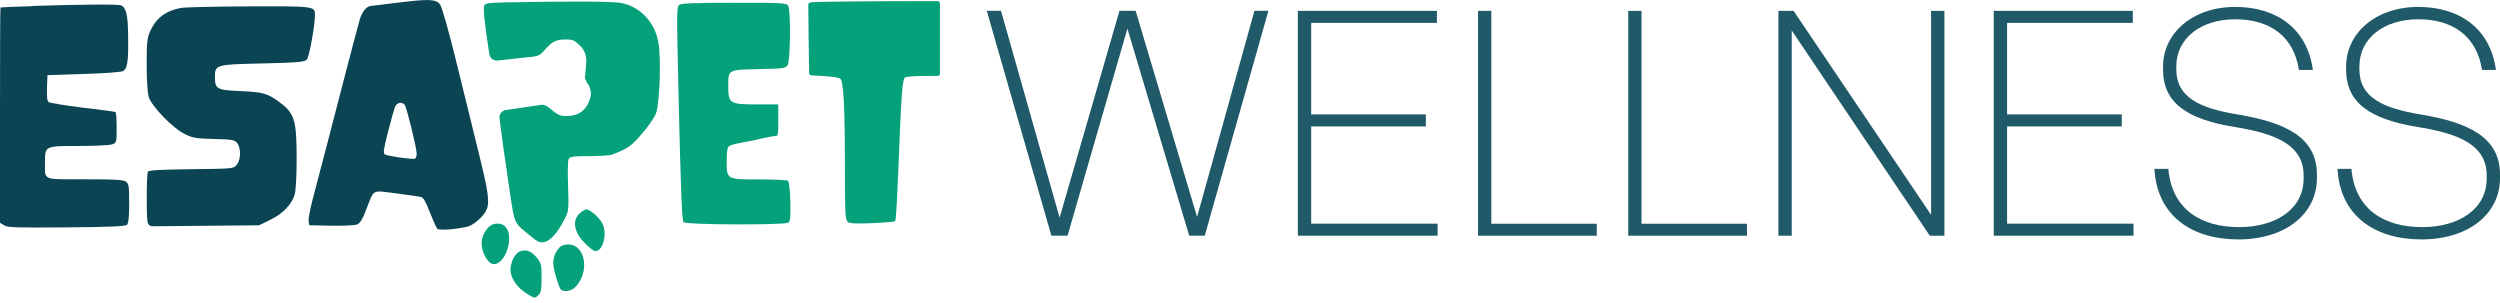
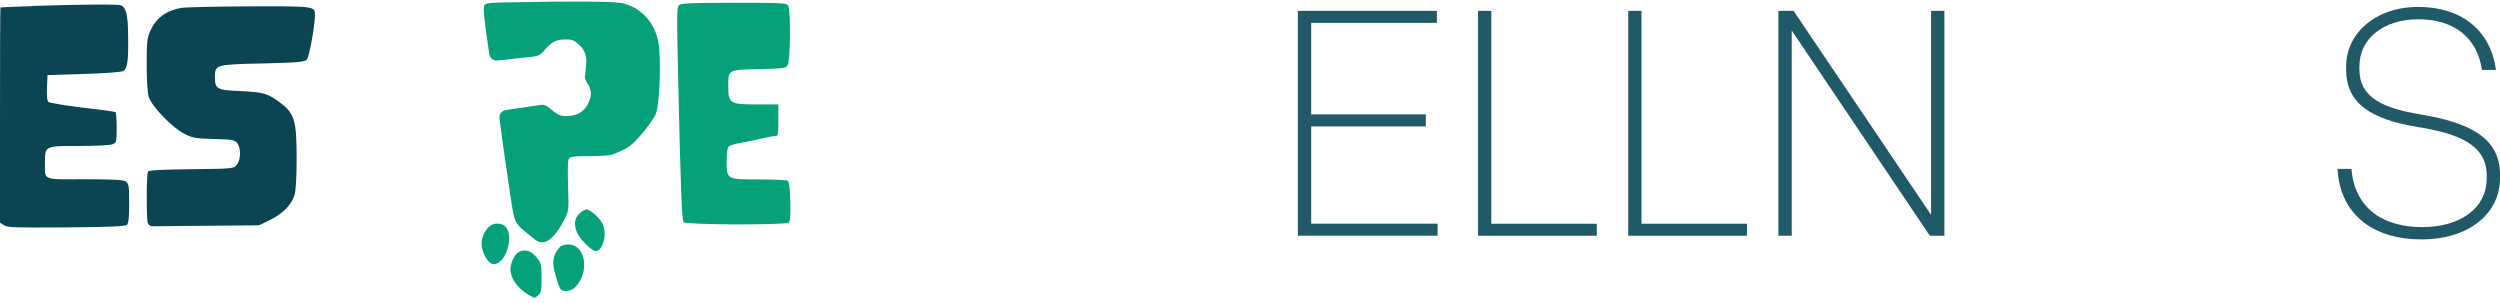
<svg xmlns="http://www.w3.org/2000/svg" width="380" height="46" viewBox="0 0 380 46" fill="none">
-   <path d="M60.291 0.42C58.263 0.672 56.488 0.903 56.34 0.903C55.658 0.956 54.943 1.912 54.618 3.204C54.418 3.96 53.956 5.683 53.599 7.007C53.241 8.32 52.559 10.957 52.075 12.837C51.035 16.861 48.451 26.841 47.495 30.413C47.138 31.81 46.865 33.228 46.907 33.575L46.97 34.111C46.97 34.184 47.043 34.237 47.117 34.237L50.31 34.31C52.138 34.342 53.903 34.258 54.239 34.132C54.723 33.953 55.08 33.396 55.689 31.799C56.908 28.679 56.446 28.91 60.196 29.394C61.992 29.625 63.694 29.877 63.967 29.929C64.346 30.003 64.703 30.633 65.333 32.262C65.816 33.48 66.321 34.615 66.468 34.772C66.751 35.046 69.031 34.898 71.006 34.468C71.868 34.289 73.359 33.029 73.864 32.062C74.473 30.875 74.294 29.425 72.823 23.479C72.036 20.338 70.512 14.077 69.399 9.549C68.212 4.706 67.172 1.061 66.888 0.682C66.279 -0.158 65.144 -0.179 60.28 0.43L60.291 0.42ZM61.509 15.926C61.814 16.304 63.337 22.492 63.337 23.353C63.337 23.668 63.242 24.015 63.096 24.109C63.085 24.109 63.074 24.109 63.064 24.12C62.675 24.277 58.946 23.731 58.473 23.458C58.221 23.279 58.326 22.597 58.956 20.138C59.387 18.416 59.87 16.714 60.017 16.314C60.291 15.579 61.057 15.4 61.509 15.936V15.926Z" fill="#0B4453" />
  <path d="M77.333 0.348C74.035 0.421 73.741 0.474 73.583 0.926C73.436 1.409 73.657 3.489 74.266 7.491L74.381 8.237C74.476 8.847 75.033 9.277 75.653 9.193H75.716C76.377 9.109 78.016 8.931 79.413 8.784C81.924 8.553 81.945 8.553 82.838 7.544C83.952 6.273 84.53 6 86.032 6C87.072 6 87.324 6.126 88.238 7.008C88.879 7.67 89.194 8.574 89.11 9.477L89.089 9.771C89.037 10.464 88.952 11.589 88.9 11.715C88.847 11.82 89.152 12.503 89.341 12.744C89.436 12.87 89.52 12.996 89.572 13.143C89.887 14.015 89.887 14.373 89.656 15.087C89.121 16.789 87.912 17.64 86.063 17.64C85.181 17.64 84.771 17.461 83.889 16.726C83.006 15.969 82.702 15.843 82.019 15.969C81.567 16.043 80.044 16.274 78.594 16.474C77.943 16.558 77.334 16.642 76.861 16.726C76.272 16.82 75.852 17.367 75.926 17.965C76.115 19.678 76.661 23.554 77.575 29.753C78.237 34.039 78.132 33.86 80.59 35.835C81.704 36.77 82.061 36.928 82.723 36.802C83.637 36.623 84.771 35.362 85.759 33.408C86.463 32.043 86.463 31.99 86.347 28.292C86.274 26.191 86.295 24.395 86.452 24.164C86.652 23.806 87.135 23.733 89.572 23.733C91.169 23.733 92.713 23.628 93.039 23.502C95.497 22.535 95.876 22.283 97.546 20.361C98.565 19.195 99.468 17.881 99.721 17.198C100.277 15.602 100.508 8.889 100.078 6.462C99.542 3.394 97.367 1.062 94.499 0.463C93.281 0.211 86.778 0.159 77.355 0.358L77.333 0.348Z" fill="#05A17B" />
-   <path d="M123.416 0.336L123.143 0.389C122.975 0.42 122.859 0.567 122.859 0.735L122.912 5.935L122.985 11.104C122.985 11.283 123.133 11.44 123.311 11.451L125.139 11.556C126.326 11.629 127.471 11.787 127.692 11.934C128.228 12.26 128.427 16.136 128.427 26.043C128.427 32.073 128.48 33.365 128.805 33.67C129.079 33.974 129.793 34.027 132.535 33.922C134.006 33.859 135.319 33.764 135.844 33.68C135.991 33.659 136.107 33.533 136.128 33.386C136.233 32.546 136.401 29.562 136.537 26.116C136.989 14.392 137.147 12.06 137.577 11.776C137.777 11.65 139.048 11.545 140.414 11.545H142.526C142.715 11.545 142.872 11.388 142.872 11.199V0.515C142.872 0.326 142.715 0.168 142.526 0.168L133.449 0.189C128.259 0.21 123.742 0.294 123.416 0.336Z" fill="#05A17B" />
  <path d="M103.258 0.746C102.849 1.05 102.849 1.786 103.111 13.205C103.49 29.772 103.647 33.417 103.92 33.775C104.246 34.184 119.216 34.226 119.825 33.848C120.13 33.648 120.183 33.06 120.13 30.634C120.078 28.711 119.93 27.597 119.752 27.471C119.573 27.366 117.619 27.272 115.371 27.272C110.402 27.272 110.455 27.293 110.455 24.435C110.455 23.091 110.56 22.439 110.812 22.229C111.011 22.051 111.904 21.819 112.787 21.672C113.648 21.525 115.045 21.242 115.823 21.042C116.632 20.842 117.525 20.685 117.798 20.685C118.281 20.685 118.302 20.538 118.302 18.279V15.873H115.056C110.948 15.873 110.696 15.726 110.696 13.142C110.696 10.558 110.623 10.61 115.329 10.505C118.953 10.432 119.384 10.379 119.71 9.948C120.141 9.339 120.214 1.712 119.815 0.903C119.563 0.451 119.206 0.42 111.631 0.42C105.601 0.42 103.605 0.493 103.248 0.746H103.258Z" fill="#05A17B" />
  <path d="M4.938 0.935C2.301 1.008 0.105 1.103 0.074 1.134C0.021 1.155 0 8.53 0 17.523V33.859L0.609 34.237C1.114 34.594 2.385 34.615 10.085 34.562C16.977 34.51 19.057 34.405 19.309 34.153C19.54 33.922 19.635 32.966 19.635 30.907C19.635 28.301 19.582 27.944 19.151 27.608C18.742 27.324 17.45 27.251 12.89 27.251C6.324 27.251 6.839 27.482 6.839 24.719C6.839 22.166 6.765 22.187 12.029 22.187C14.455 22.187 16.714 22.082 17.071 21.935C17.702 21.704 17.733 21.63 17.733 19.424C17.733 18.185 17.66 17.092 17.555 17.04C17.428 16.966 15.201 16.661 12.533 16.357C9.896 16.031 7.564 15.642 7.396 15.516C7.165 15.338 7.091 14.676 7.144 13.342L7.217 11.419L12.711 11.241C15.727 11.167 18.416 10.957 18.689 10.81C19.372 10.453 19.53 9.339 19.477 5.515C19.456 2.227 19.172 1.134 18.363 0.798C17.912 0.62 12.312 0.672 4.938 0.903V0.935Z" fill="#0B4453" />
  <path d="M27.588 1.187C25.256 1.597 23.732 2.711 22.829 4.738C22.377 5.726 22.293 6.409 22.293 9.781C22.293 12.134 22.419 14.088 22.598 14.718C23.049 16.158 26.222 19.456 28.071 20.37C29.29 20.98 29.794 21.053 32.525 21.127C35.288 21.2 35.645 21.253 36.045 21.736C36.633 22.471 36.633 24.268 35.992 25.035C35.509 25.644 35.488 25.644 29.101 25.718C24.468 25.77 22.619 25.875 22.493 26.096C22.262 26.442 22.24 32.83 22.43 33.786C22.43 33.807 22.43 33.828 22.451 33.849C22.545 34.174 22.85 34.395 23.196 34.395L31.002 34.322L39.207 34.248C39.322 34.248 39.438 34.216 39.543 34.164L41.087 33.407C43.01 32.472 44.354 31.075 44.785 29.584C44.964 28.995 45.09 26.821 45.09 24.184C45.09 18.311 44.785 17.24 42.558 15.59C40.688 14.193 40.079 14.025 36.654 13.846C32.924 13.699 32.672 13.542 32.672 11.693C32.672 9.844 32.746 9.791 39.921 9.644C45.321 9.518 46.277 9.413 46.634 9.066C46.991 8.709 47.874 3.898 47.874 2.28C47.874 0.935 47.821 0.935 37.914 0.967C32.872 0.988 28.207 1.093 27.577 1.198L27.588 1.187Z" fill="#0B4453" />
  <path d="M88.075 32.462C87.266 33.219 87.192 34.238 87.802 35.53C88.253 36.465 90.008 38.167 90.512 38.167C91.573 38.167 92.256 35.908 91.699 34.269C91.426 33.387 89.798 31.832 89.115 31.832C88.936 31.832 88.453 32.105 88.075 32.462Z" fill="#05A17B" />
  <path d="M74.975 34.09C74.061 34.342 73.199 35.76 73.199 37C73.199 38.344 74.134 40.036 74.943 40.141C76.687 40.393 78.21 36.191 76.918 34.563C76.54 34.058 75.784 33.859 74.964 34.079L74.975 34.09Z" fill="#05A17B" />
  <path d="M85.06 37.587C84.398 38.343 84.094 39.11 84.094 39.993C84.094 40.833 84.798 43.312 85.186 43.922C85.512 44.426 86.731 44.3 87.34 43.743C89.693 41.537 89.063 37.156 86.373 37.156C85.785 37.156 85.281 37.335 85.06 37.587Z" fill="#05A17B" />
  <path d="M79.084 38.196C78.401 38.449 77.845 39.341 77.635 40.476C77.362 41.999 78.475 43.743 80.471 44.888C81.259 45.34 81.311 45.34 81.816 44.888C82.246 44.479 82.32 44.132 82.32 42.251C82.32 40.203 82.267 39.993 81.564 39.131C80.776 38.165 79.967 37.86 79.084 38.196Z" fill="#05A17B" />
-   <path d="M159.811 35.825L149.988 1.641H152.152L161.061 33.083L170.159 1.641H172.617L181.956 32.978L190.676 1.641H192.798L183.122 35.825H180.759L171.367 4.341L162.269 35.825H159.811Z" fill="#205A68" />
  <path d="M197.273 35.825V1.65H218.41V3.478H199.301V17.387H216.729V19.215H199.301V33.996H218.515V35.825H197.284H197.273Z" fill="#205A68" />
  <path d="M224.663 35.825V1.65H226.68V34.007H242.711V35.835H224.652L224.663 35.825Z" fill="#205A68" />
  <path d="M247.491 35.825V1.65H249.508V34.007H265.539V35.835H247.48L247.491 35.825Z" fill="#205A68" />
  <path d="M270.316 35.825V1.65H272.628L293.523 32.652V1.65H295.55V35.835H293.334L272.344 4.634V35.835H270.327L270.316 35.825Z" fill="#205A68" />
-   <path d="M303.051 35.825V1.65H324.188V3.478H305.078V17.387H322.507V19.215H305.078V33.996H324.293V35.825H303.061H303.051Z" fill="#205A68" />
-   <path d="M327.469 25.665H329.591C330.116 31.926 334.696 34.521 340.327 34.521C345.958 34.521 350.15 31.779 350.15 27.104V26.674C350.15 22.051 345.958 20.318 339.708 19.309C332.532 18.154 328.782 15.695 328.782 10.59V10.106C328.782 5.095 333.215 1.051 339.76 1.051C345.969 1.051 350.686 4.276 351.558 10.632H349.436C348.669 5.526 345.002 2.931 339.76 2.931C334.518 2.931 330.799 5.82 330.799 10.106V10.537C330.799 14.823 334.36 16.462 340.233 17.418C347.355 18.626 352.177 20.832 352.177 26.568V27.052C352.177 32.535 347.366 36.391 340.233 36.391C333.1 36.391 327.857 32.777 327.469 25.654V25.665Z" fill="#205A68" />
  <path d="M355.297 25.665H357.419C357.944 31.926 362.525 34.521 368.155 34.521C373.786 34.521 377.978 31.779 377.978 27.104V26.674C377.978 22.051 373.786 20.318 367.536 19.309C360.36 18.154 356.61 15.695 356.61 10.59V10.106C356.61 5.095 361.043 1.051 367.588 1.051C373.797 1.051 378.514 4.276 379.386 10.632H377.264C376.497 5.526 372.83 2.931 367.588 2.931C362.346 2.931 358.627 5.82 358.627 10.106V10.537C358.627 14.823 362.188 16.462 368.061 17.418C375.184 18.626 380.006 20.832 380.006 26.568V27.052C380.006 32.535 375.194 36.391 368.061 36.391C360.928 36.391 355.686 32.777 355.297 25.654V25.665Z" fill="#205A68" />
</svg>